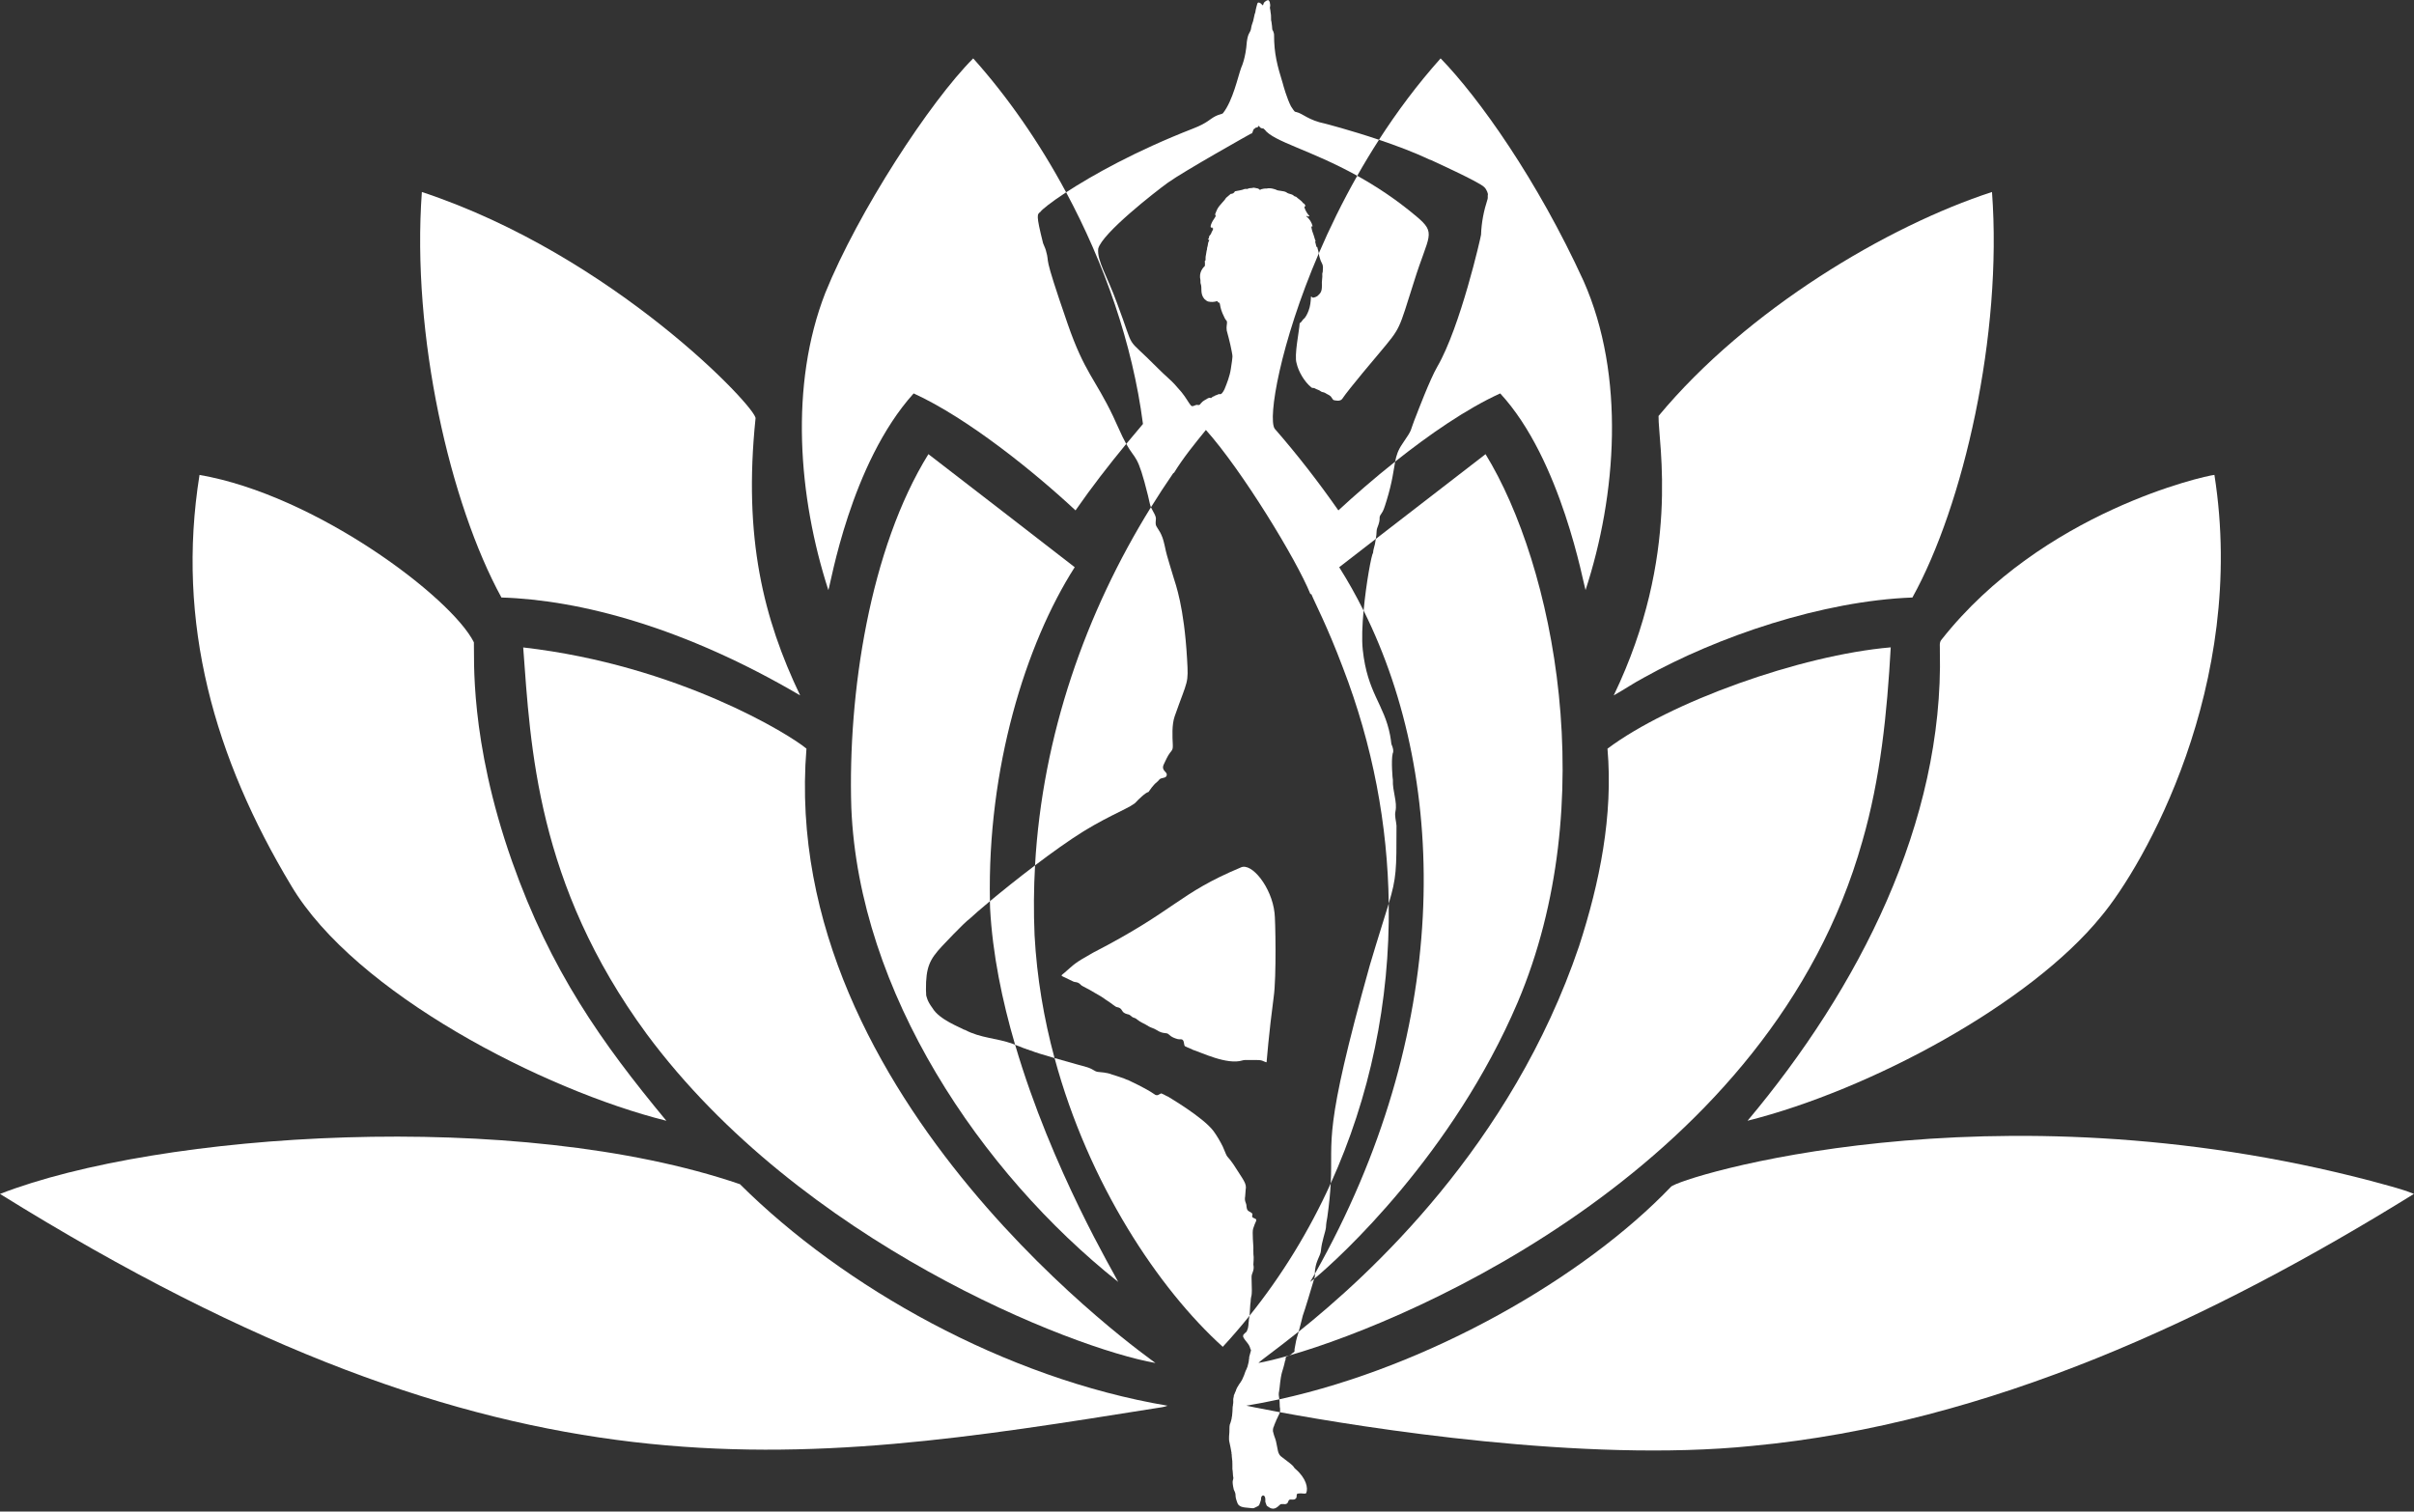
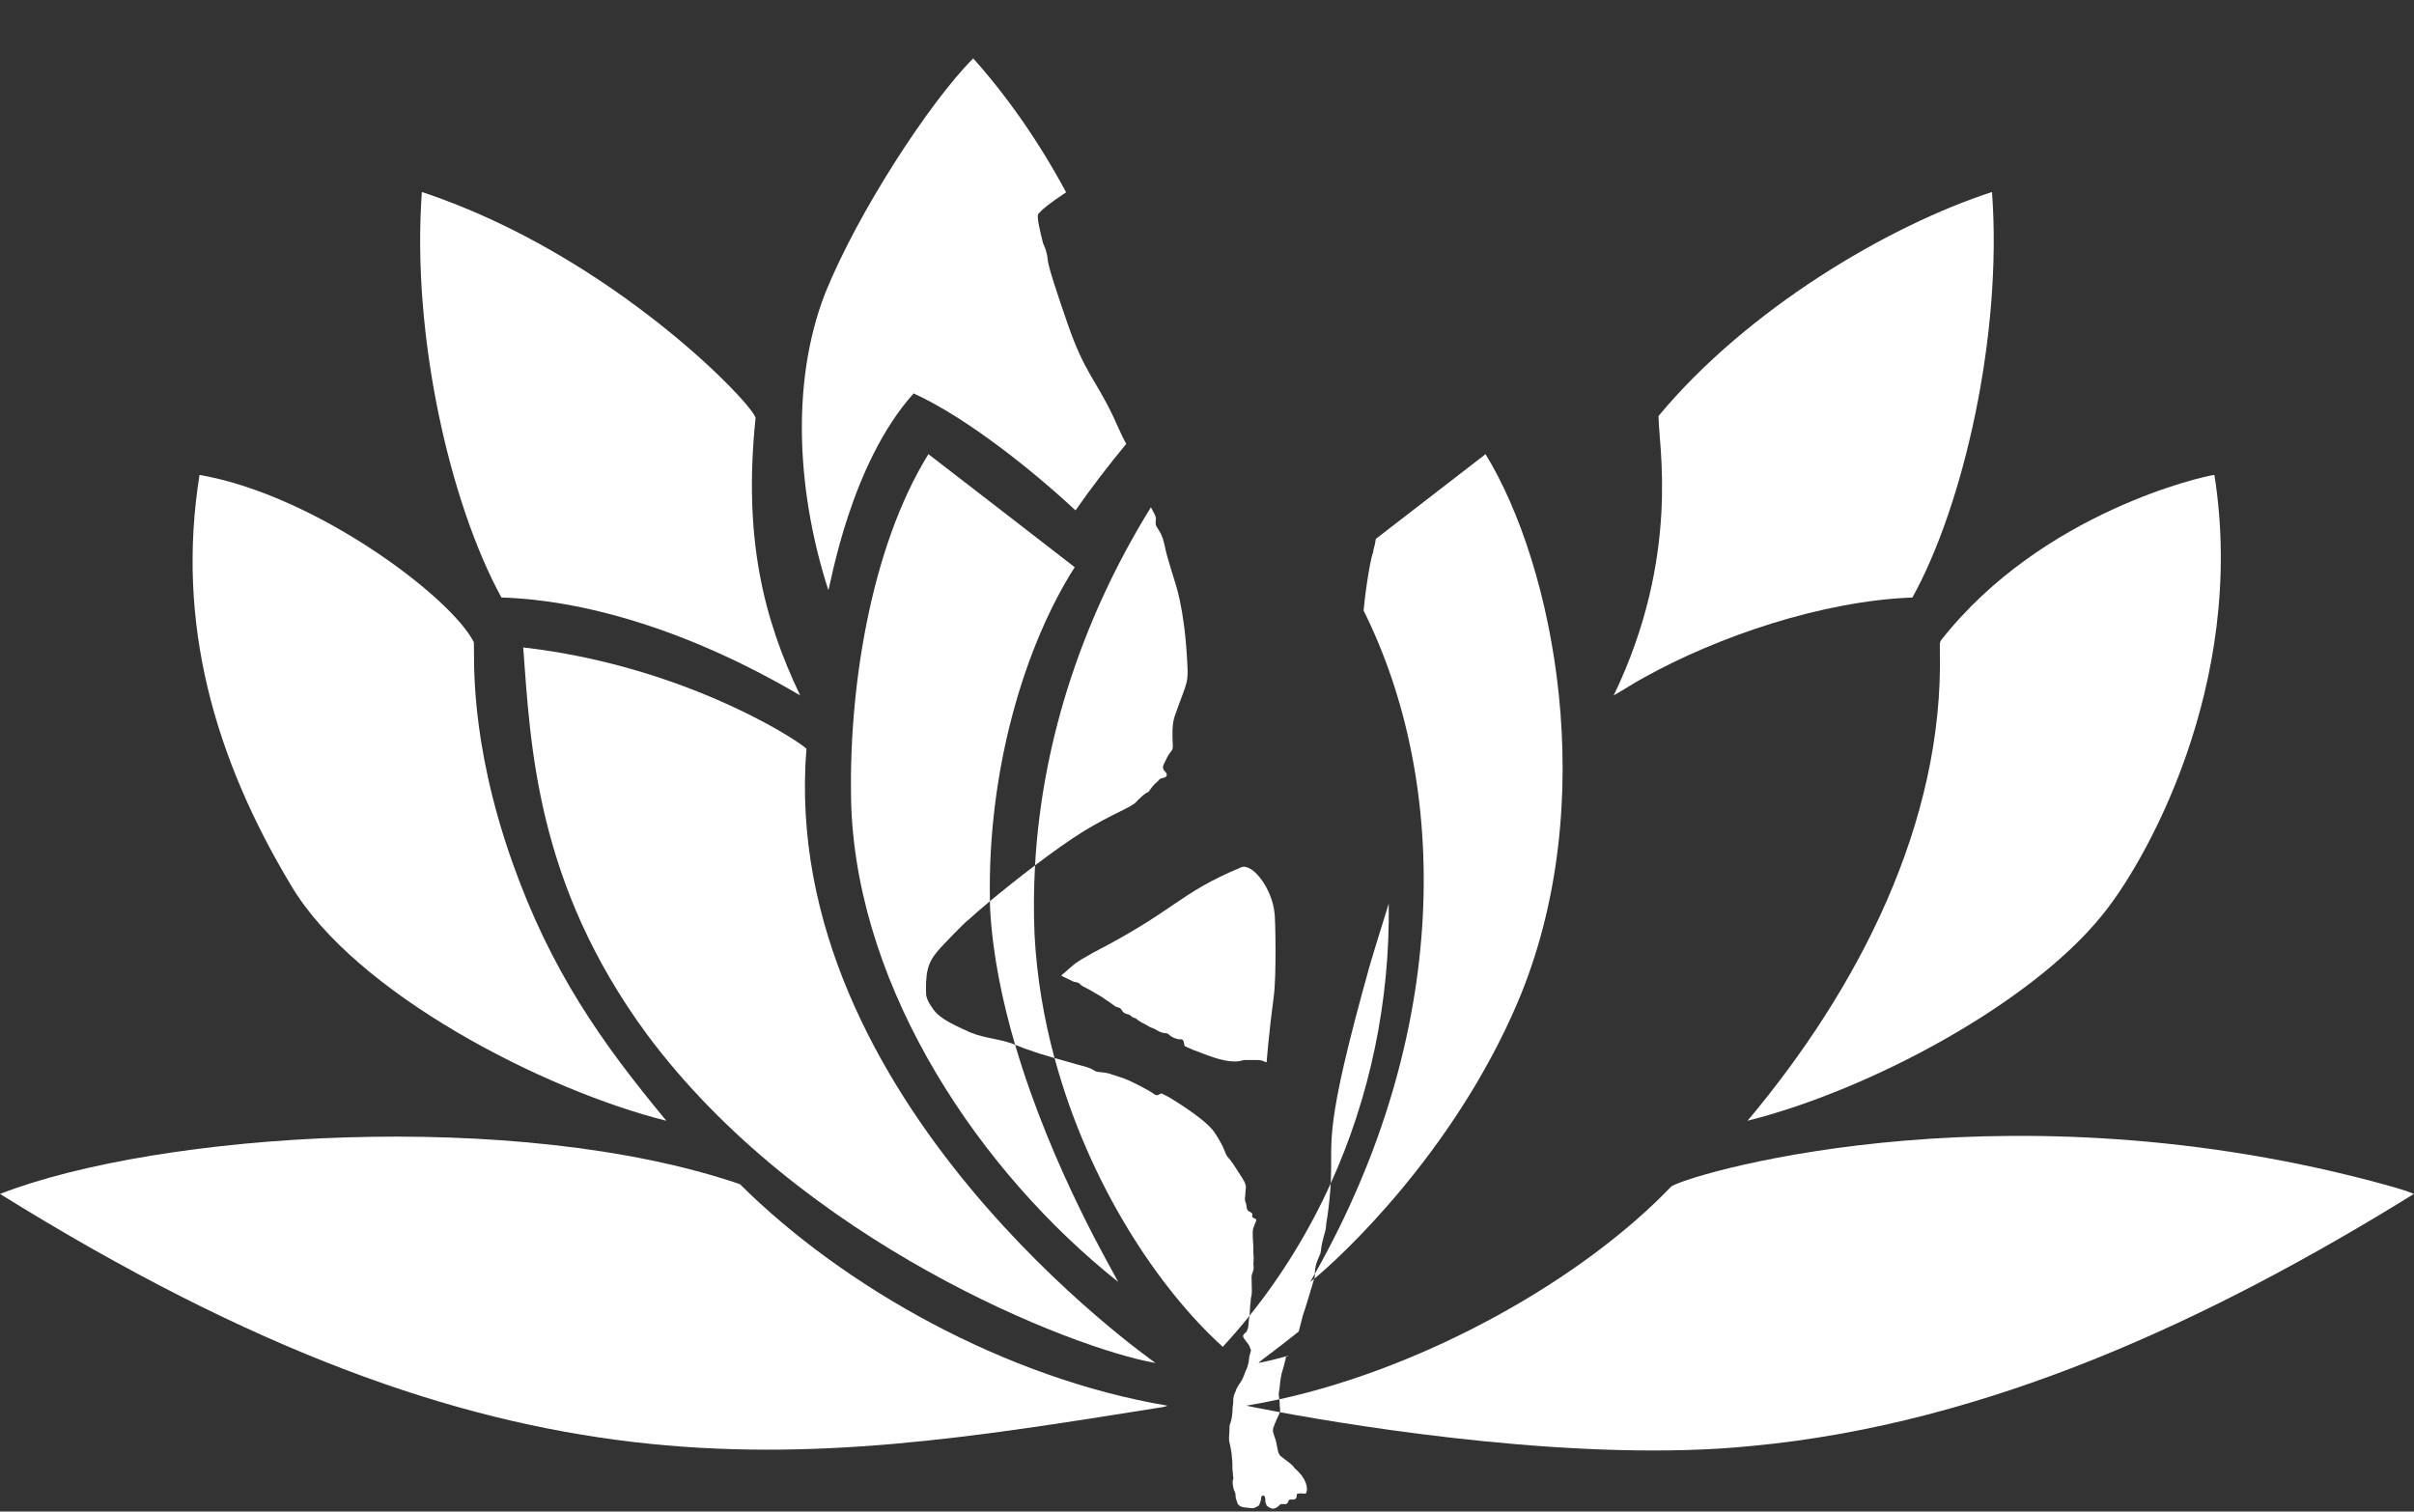
<svg xmlns="http://www.w3.org/2000/svg" fill="#ffffff" height="1603.2" preserveAspectRatio="xMidYMid meet" version="1" viewBox="35.0 21.7 2560.1 1603.2" width="2560.1" zoomAndPan="magnify">
  <rect x="35.0" y="21.7" width="2560.1" height="1603.2" fill="#333333" stroke="none" />
  <g id="change1_1">
-     <path d="m1280.1 523.14c9.863-16.078 21.887-30.789 33.792-45.411 38.044 42.447 96.193 137.66 110.79 173.97l1.066 0.195c3.349 8.487 16.71 33.53 33.312 77.642 31.919 82.601 47.628 167.39 48.736 250.48 8.223-27.602 8.226-35.453 8.226-82.624-0.383-5.146-2.2-10.136-1.105-15.222 2.152-9.994-3.252-21.29-2.728-33.281-0.27-0.446-2.002-20.593-0.204-28.047 1.501-2.589-0.298-7.552-0.758-8.414-1.077-2.022-0.493-3.015-2.022-11.032-6.28-32.936-24.069-44.555-28.973-90.582-1.162-10.907-0.541-26.113 0.882-41.502-7.948-15.956-16.576-31.318-25.852-46.027 12.926-10.008 25.862-20.01 38.793-30.016 0.223-1.412 0.438-2.825 0.629-4.241 0.286-2.124 0.047-5.173 0.843-7.141 5.078-12.564 0.205-9.557 4.781-15.95 1.617-2.259 2.499-4.508 5.2-13.298 6.337-20.627 7.325-32.199 9.107-41.34-22.209 17.652-42.959 35.713-60.239 51.729-20.986-30.054-43.474-59.087-67.584-86.71-7.346-11.018 5.722-90.225 46.865-186.04-0.573-2.21-1.145-4.42-1.719-6.629-0.271-0.041-0.543-0.082-0.814-0.123-0.484-1.969-0.969-3.937-1.453-5.906 0.269-1e-3 0.538-2e-3 0.806-4e-3 -0.552-0.047-1.85-5.31-2.137-6.023-1.252-3.117-2.238-6.243-2.664-9.589 0.463-0.102 0.926-0.205 1.389-0.307-0.968-4.143-3.366-7.938-6.693-10.591 0.493-0.565 1.594-0.312 1.791 0.411 0.521-0.228 1.042-0.455 1.563-0.683-1.893-2.028-3.431-4.385-4.535-6.93-1.982-4.567 0.331-2.979 0.416-3.859 0.055-0.571-0.746-0.734-0.794-1.128-0.13-1.041-1.2-1.394-1.948-1.91-1.721-2.734-5.493-4.693-7.233-6.571-0.958-0.328-2.066-0.494-2.738-1.321-2.111-1.92-5.294-1.522-7.459-3.333-2.944-1.983-9.128-1.418-11.165-2.913-0.318-0.068-5.586-2.37-10.146-1.187-2.009-0.223-4.037 0.347-5.995 0.805-0.105 0.137-0.312 0.414-0.417 0.554-0.166-6e-3 -0.5-0.019-0.665-0.025-0.882-0.914-2.041-1.601-3.33-1.665-1.394-0.099-2.741-0.914-4.145-0.43-1.668 0.548-3.566-0.051-5.097 0.926-1.165 0.637-2.531-0.105-3.712 0.36-2.905 1.308-6.957 1.61-10.092 2.378-0.732 1.708-2.606 2.853-4.46 2.726-1.667 1.42-3.334 2.841-5.002 4.261-1.802 3.361-6.508 6.937-9.218 11.826-0.201 0.363-2.416 5.252-2.36 5.66 0.121 0.888 1.497 1.111-0.267 3.455-2.684 3.569-7.015 11.878-2.559 10.454 0.092 0.302 0.048 0.564 0.035 0.889 0.188 0.016 0.563 0.051 0.751 0.067-0.121 1.964-1.627 3.375-2.114 5.211-0.204 0.888-1.028 1.401-1.394 2.206-0.14 0.268-0.353 0.462-0.634 0.586-0.169 0.783-0.347 1.563-0.452 2.359-0.146 0.127-0.443 0.382-0.589 0.506-0.022 0.414-0.041 0.831-0.051 1.251 0.271-0.013 0.812-0.038 1.082-0.054-0.076 1.14-0.888 2.018-1.143 3.104-0.401 1.652-0.366 3.413-1.038 4.998-0.245 0.7-0.111 1.461-0.229 2.187-0.739 1.901-0.624 3.989-1.146 5.95-0.462 1.662-0.392 3.397-0.398 5.103 0.07 0.678-0.719 0.984-0.866 1.582 0.443 1.566 0.092 3.193 0.175 4.794-0.175 0.318-5.807 4.754-5.151 12.409 0.115 1.054 0.439 2.079 0.446 3.145 0.016 1.223-0.14 2.49 0.328 3.658 1.569 4.178-0.959 10.229 3.779 15.841 1.27 0.955 2.356 2.248 3.941 2.703 3.193 0.755 6.609 0.669 9.71-0.452 0.449 0.458 0.831 0.981 1.182 1.528 3.005-0.05 0.093 3.292 6.276 15.474 0.416 0.82 0.793 1.78 1.345 2.519 0.637 0.854 1.361 1.298 1.551 2.444 0.33 1.989-0.874 4.754-0.261 9.24 0 0 3.808 13.698 5.207 21.684 1.179 6.732 1.387 4.128-0.856 19.139-1.157 7.739-4.208 15.429-6.812 21.733-4 7.617-4.597 3.866-6.816 5.285-0.844 0.506-1.786 0.777-2.731 1-0.7 0.71-1.687 0.942-2.572 1.324-0.767 0.401-1.413 0.99-2.06 1.557-2.065-0.411-1.217-1.227-7.188 2.448-1.29 0.702-2.365 1.715-3.343 2.797-0.547 0.606-1.136 1.758-1.964 2.021-0.93 0.295-2.087-0.255-3.107-0.036-1.947 0.417-4.102 2.354-5.746 0.56-2.238-2.442-5.131-8.255-9.996-14.18-2.544-2.687-4.794-5.625-7.313-8.325-2.667-3.139-10.614-9.759-18.035-17.264-36.623-37.041-22.243-13.67-43.082-69.003-10.607-29.216-21.158-44.336-19.872-57.466 4.059-16.331 60.614-60.437 73.826-69.99 16.997-12.217 88.014-52.031 88.333-52.152 0.188-0.013 0.567-0.041 0.758-0.054 1.197-1.442 1.079-3.543 2.365-4.966 0.191-0.048 0.57-0.15 0.758-0.201 0.42-1.184 1.856-1.156 2.887-1.353 0.484-0.541 0.926-1.121 1.363-1.706 1.183 1.267 1.367 2.913 5.24 2.913 0.022 0.185 0.07 0.557 0.092 0.745 0.197 0.067 0.592 0.207 0.793 0.274 9.392 12.981 48.62 21.601 98.293 49.132 7.211-12.728 14.899-25.492 23.083-38.192-30.622-10.303-56.813-17.028-57.013-17.09-17.786-3.558-23.677-10.717-30.584-12.301-1.972-0.61-1.298 0.725-5.721-6.042-4.243-8.161-8.217-22.202-8.595-23.889-5.99-19.495-9.379-31.837-9.379-52.086 3e-3 -1.41-0.624-2.699-1.031-4.017-1.449-1.573-0.475-1.78-1.716-9.719-0.974-2.664 0.151-5.164-1.041-10.751 0.029-1.563-0.662-3.031-0.599-4.591 0.414-1.318 0.414-2.894 0.01-4.212 0.045-1.289-0.624-2.413-1.445-3.349-1.554-0.156-2.817 0.821-3.973 1.706-1.152 0.949-1.557 2.435-1.964 3.804-0.5-0.261-0.965-0.576-1.273-1.05-0.512-0.787-3.869-3.534-4.719-0.787-0.67 2.165-1.151 4.379-1.692 6.578-0.254 1.032-0.357 3.392-1.041 4.231 0 0-1.195 5.666-1.673 7.55-0.534 2.103-1.672 4.375-1.957 6.505-0.989 7.386-3.202 4.362-4.75 15.475-1.264 17.962-5.694 26.75-5.944 27.486-3.583 9.758-8.741 34.864-19.413 48.44-0.752 0.887-4.596 1.31-7.765 3.015-6.348 3.145-8.493 7.192-23.413 12.996-61.7 24.002-108.03 50.115-135.11 67.835 40.398 75.281 70.412 160.31 81.478 245.68-5.966 7.007-11.88 14.063-17.735 21.17 10.1 18.052 11.884 9.634 23.013 54.591 1.903 7.689 1.953 9.649 3.222 12.571 7.631-12.318 15.537-24.417 23.713-36.271l0.768-0.285z" fill="inherit" />
-   </g>
+     </g>
  <g id="change1_2">
    <path d="m1132.7 939.51c-17.782 13.478-34.89 27.221-47.878 38.026 0.05 2.493 0.111 4.989 0.189 7.487 2.569 48.399 12.774 97.883 26.524 144.76 3.302 1.276 9.18 3.555 9.591 3.773 1.286 0.273 1.77 0.519 2.531 0.945 1.165 0.065 3.622 1.401 5.412 1.722 2.145 1.137 12.701 4.342 24.275 7.691-11.225-41.568-18.738-85.281-21.166-130.31-1.076-24.919-0.869-49.636 0.522-74.096z" fill="inherit" />
  </g>
  <g id="change1_3">
    <path d="m1391.8 1505.8c-0.043-0.228-0.09-0.435-0.147-0.59-1.062-7.158-0.262-5.311 0.319-11.066 2.044-20.264 3.066-15.584 6.045-29.852 0.121-0.019 0.366-0.057 0.487-0.073-0.509-1.006 0.185-2.025 0.115-3.056 1.04-0.905 1.539-0.835 3.494-1.83-13.307 3.821-24.309 6.448-32.488 7.92 2.348-2.704 18.399-13.833 42.677-33.274 2.003-7.281 4.341-16.894 4.341-16.894 2.202-5.875 9.719-31.078 12.07-39.093-1.862 1.526-3.29 2.642-4.219 3.318 1.682-2.908 3.338-5.818 4.983-8.729-0.029-1.568-0.068-3.134 0.271-4.672 1.207-9.307 5.409-14.239 6.042-19.088 0.975-11.157 4.971-20.35 5.441-25.478 0.121-3.601 0.739-7.153 1.433-10.681 2.092-14.819 3.11-26.211 3.605-35.819-22.834 50.336-51.701 97.525-86.067 140.28-0.301 1.936-0.837 3.843-0.812 5.824-0.525 1.703 0.097 5.823-1.77 9.703-0.689 2.65-1.894 1.766-4.218 5.103-0.013 0.618-0.016 1.248 3e-3 1.897 2.711 5.347 6.357 6.958 7.682 12.734 0.567 0.71 0.853 1.741 0.337 2.582 0 2e-3 -1.63 6.058-1.63 6.058-0.118 0.828 0.178 1.78-0.318 2.54-0.083 0.834 0.111 1.751-0.29 2.547-0.051 0.274-0.095 0.57-0.134 0.891-0.015 0.029-1.167 4.338-1.235 4.807-0.201 0.302-0.395 0.621-0.586 0.955-0.013 0.159-0.038 0.474-0.051 0.634-1.143 1.682-2.611 6.379-2.731 6.698-3.557 8.99-3.578 6.201-8.038 14.319-9e-3 0.159-0.035 0.478-0.045 0.637-0.204 0.299-0.404 0.615-0.598 0.949-0.01 0.159-0.032 0.481-0.045 0.64-0.534 0.819-1.516 3.379-1.63 3.836-0.181 0.299-0.363 0.611-0.541 0.939-3e-3 0.796-0.08 1.611-0.337 2.391-0.697 2.05-0.083 4.247-0.404 6.358-0.264 0.86-0.267 1.767-0.287 2.677-0.064 0.134-0.188 0.401-0.248 0.535-0.01 3.553-0.379 7.083-0.71 10.611-0.411 0.605-0.213 1.359-0.366 2.063-2.358 10.248-2.221 2.636-2.442 15.017 0.02 0.319-0.906 6.925 0.08 10.302 0.072 0.148 2.059 9.497 2.251 11.477-0.029 0.121-0.086 0.363-0.115 0.484 0.392 0.786 0.331 1.671 0.315 2.547-0.07 1.222 0.42 2.394 0.376 3.636 0.396 0.592 0.311 10.092 0.309 10.41 0.483 1.535 0.494 7.156 0.882 8.274 0.63 1.853-0.745 3.537-0.627 5.38-0.027 2.333 0.98 7.291 1.219 8.003 3.628 7.219 0.016 4.301 3.957 14.475 2.258 5.204 8.964 4.317 15.516 5.262 1.643 0.363 3.034-0.751 4.46-1.356 3.71-1.667 2.818-1.671 4.737-6.93 0.506-1.324-0.067-2.868 0.78-4.072 0.561-1.174 2.838-2.227 3.782 1.124 0.398 1.464 0.099 2.996 0.223 4.498 2.144 5.547 0.445 3.275 4.298 5.975 5.728 3.683 9.467-1.64 11.906-3.512 1.681-0.264 3.429 0.064 5.135-0.048 3.634-0.696 2.298-3.98 4.536-4.759 1.442-0.372 2.942 0.204 4.403-0.156 1.219 0.048 1.958-1.038 2.69-1.837 0.584-1.343-0.424-4.347 1.754-4.438 5.197-0.779 7.588 1.017 8.701-0.707 2.08-5.072 0.072-15.544-11.587-25.526-2.931-2.509 1.48-0.902-14.069-12.336-5.036-3.045-4.507-9.17-6.023-14.857-0.36-0.942-0.242-1.977-0.646-2.894-0.969-2.725-0.789-2.151-0.92-2.849-0.704-1.323-2.13-7.051-2.13-7.051-0.039-2.914 0.527-4.316 1.178-5.367 0.162-0.544 0.309-1.082 0.427-1.614 0.175-0.334 0.36-0.653 0.554-0.949 0.013-0.156 0.045-0.471 0.057-0.63 0.296-0.544 0.586-1.082 0.891-1.601 0.016-0.156 0.045-0.471 0.06-0.627 0.178-0.331 0.363-0.643 0.544-0.942 0.178-1.207 1.213-2.018 1.413-3.202 1.363-2.715 2-3.998 2.282-5.158-22.317-4.11-35.273-6.844-35.582-6.943 11.628-1.914 23.314-4.182 35.025-6.759z" fill="inherit" />
  </g>
  <g id="change1_4">
    <path d="m1215.5 463.25c-18.888-39.702-30.228-46.057-48.266-98.162-28.087-81.135-18.045-60.4-23.083-77.94-0.752-2.618-2.031-4.964-2.948-7.498-7.79-31.16-6.225-30.436-2.742-33.322 1.344-2.194 10.702-9.871 27.186-20.656-28.639-53.368-62.495-101.84-98.53-142.04-45.768 45.768-122.1 162.7-156.88 248.76-38.044 97.5-28.71 216.34 3.258 315.19 2.371-5.528 23.204-133.91 90.446-208.62 57.474 26.202 128.5 83.763 171.68 124.07 16.849-24.311 34.976-47.694 53.767-70.508-1.201-2.147-2.519-4.665-3.986-7.696-3.447-7.127-6.512-14.429-9.904-21.58z" fill="inherit" />
  </g>
  <g id="change1_5">
-     <path d="m1552.5 191.39c0.318 0.238 51.476 23.334 56.574 28.779 2.698 2.508 4.129 7.248 3.882 7.863-0.433 1.582 0.156 3.266-0.35 4.829-4.058 12.53-6.474 24.711-6.93 37.801-0.062 1.779-21.895 97.892-46.401 139.95-7.794 13.378-21.64 49.974-21.767 50.3-8.758 21.511-2.89 13.329-15.437 31.802-4.477 6.591-6.187 11.946-7.48 18.578 36.138-28.721 76.148-56.355 111.42-72.315 65.015 70.259 88.495 203.51 90.492 208.56 32.839-100.35 42.471-227.25-2.057-327.74-48.981-107.05-110.85-194.22-151.64-236.18-24.606 27.551-46.338 56.759-65.391 86.323 17.952 6.041 37.426 13.31 54.082 21.192 0.318 0.102 0.649 0.188 0.996 0.258z" fill="inherit" />
+     <path d="m1552.5 191.39z" fill="inherit" />
  </g>
  <g id="change1_6">
-     <path d="m1433.6 291.26c0.527 2.362 1.208 4.689 2.037 6.963 0.646 1.771 2.242 3.93 2.275 5.795 0.398 1.901-0.187 3.795-0.111 5.708 0.031 0.876-0.586 1.636-0.478 2.515 0.35 3.951-0.786 7.866-0.417 11.817 0.091 6.688-1.133 8.365-4.728 11.585-1.109 0.993-6.222 2.98-6.155 0.576-0.078-0.318-0.674-0.317-0.72 0.546-0.265 4.989-0.733 9.867-2.574 14.565-1.223 3.121-2.977 7.198-5.781 9.214-0.5 0.529-1.984 3.199-3.632 4.011-0.321 7.667-6.007 34.095-3.273 42.328 1.836 8.474 8.086 19.656 15.822 25.828 0.962 0.768 2.334 0.201 3.378 0.793 2.057 1.366 4.686 1.656 6.574 3.308 0.92 0.709 2.11 0.78 3.199 1.066 1.086 0.299 1.961 1.044 2.948 1.563 5.011 2.438 4.267 2.753 6.469 5.746 0.296 0.369 0.605 0.85 1.133 0.907 1.215 0.24 6.879 1.829 9.025-1.528 6.247-9.552 38.751-47.934 39.058-48.253 23.443-28.021 20.202-23.382 36.964-75.936 15.423-49.851 24.505-50.802 2.45-69.243-21.725-18.259-43.014-32.111-62.669-43.005-15.821 27.925-29.335 55.669-40.705 82.147 0.087 0.335 0.174 0.67 0.26 1.005-0.117-8e-3 -0.233-0.015-0.349-0.021z" fill="inherit" />
-   </g>
+     </g>
  <g id="change1_7">
    <path d="m883.58 759.26c-38.868-81.357-60.388-167.02-47.318-293.72 2.596-9.764-150.11-172.8-353.86-240.21-11.121 152.42 30.018 330.74 84.382 430.09 83.549 2.534 194.32 31.841 316.8 103.84z" fill="inherit" />
  </g>
  <g id="change1_8">
    <path d="m1778.7 740.21c78.328-43.589 188.77-81.17 284.46-84.788 54.012-97.44 95.692-278.41 84.397-430.09-110.32 35.863-259.62 124.35-353.64 237.55-0.411 28.63 24.214 147.3-47.513 296.35 10.914-6.08 21.242-13.165 32.291-19.02z" fill="inherit" />
  </g>
  <g id="change1_9">
    <path d="m1058.1 1113.9c-0.156-0.019-0.471-0.057-0.627-0.076-3.968-2.461-26.33-10.611-33.532-22.915-5.967-7.968-6.162-12.166-6.698-13.536 0.067-1.908-0.226-3.839-0.24-5.741-0.181-24.324 3.997-32.342 16.985-46.351 0.319-0.285 23.484-25.079 29.562-29.304 3.454-3.313 11.107-9.98 21.293-18.454-2.836-140.58 37.542-272.23 89.915-354.24-51.671-40.022-103.36-80.044-155.16-119.9-62.053 100.12-85.617 253.69-81.755 375.04 8.013 195.62 137.24 387 283.02 502.9-3.072-7.109-70.39-118.89-109.3-251.56-1.239-0.479-2.117-0.817-2.205-0.85-17.58-6.442-34.015-5.879-51.251-15.02z" fill="inherit" />
  </g>
  <g id="change1_10">
    <path d="m1491.2 607.86c-1.76 2.341-7.352 32.222-10.054 61.446 91.767 184.22 92.707 447.79-51.659 703.32 0.018 0.986 0.032 1.972-0.054 2.953-8e-3 0.05-0.268 0.953-0.709 2.458 27.025-22.155 147.28-132.59 215.8-293.24 89.674-211.67 38.157-463.78-34.077-581.4-38.823 29.897-77.597 59.877-116.36 89.869-0.298 1.887-0.617 3.77-0.973 5.647-0.549 2.888-1.889 6.011-1.915 8.951z" fill="inherit" />
  </g>
  <g id="change1_11">
    <path d="m741.69 1210.4c-68.808-82.954-122.68-159.15-163.64-275.06-45.714-129.54-39.739-217.41-40.472-232.38-23.753-47.653-167.63-156.22-290.98-177.55-25.129 157.17 15.88 300.29 97.187 435.56 67.709 114.19 267.73 216.88 397.91 249.44z" fill="inherit" />
  </g>
  <g id="change1_12">
    <path d="m2094.2 699.9c-3.063 3.213-1.636 7.956-1.937 11.935 4.301 182.38-86.319 358.41-203.94 498.53 130.31-32.743 299.78-124.07 375.01-216.76 44.414-52.929 155.33-244.55 120.1-468.24-10.354 1.042-182.31 39.145-289.23 174.53z" fill="inherit" />
  </g>
  <g id="change1_13">
    <path d="m589.87 708.38c7.809 104.88 13.945 250.67 130.95 409.98 164.01 221.3 451.8 333.63 539.57 348.94-1.289-1.501-400.2-277.35-370.13-651.58-16.749-14.344-136.07-88.531-300.39-107.34z" fill="inherit" />
  </g>
  <g id="change1_14">
-     <path d="m1407.9 1452.6c-0.282 1.513 0.719 2.712-1.484 3.734-0.876 0.442-1.398 1.318-2.184 1.881-0.853 0.513-1.531 0.883-2.093 1.169 135.5-38.911 511.32-202.35 607.85-545.16 19.38-66.923 26.316-136.61 30.174-205.93-95.98 8.259-234.68 58.175-300.39 107.46 6.155 70.961-8.286 142.1-30.114 209.39-71.861 212.2-223.08 349.45-297.33 408.9-0.733 2.667-1.422 5.023-1.934 6.476-1.211 3.944-1.611 8.073-2.494 12.094z" fill="inherit" />
-   </g>
+     </g>
  <g id="change1_15">
    <path d="m1350.9 941.74c-67.026 28.098-67.613 44.488-157.05 90.593-20.521 11.603-18.817 11.505-30.412 21.476-0.837 0.751-1.884 1.289-2.572 2.203-0.239 0.754-0.49 0.713 12.301 6.666 2.301 1.125 4.79-0.043 8.131 3.629 1.259 1.412 7.429 3.838 14.784 8.452 11.204 6.25 9.904 6.287 12.333 7.726 6.841 4.303 9.195 7.111 11.352 7.433 4.497 0.742 4.859 3.573 6.294 5.161 4.042 3.261 5.271 1.529 7.819 3.712 0.993 0.802 1.903 1.792 3.18 2.158 5.05 1.591 2.197 2.26 12.18 6.981 1.474 0.682 2.713 1.764 4.177 2.474 2.503 1.449 5.438 1.955 7.851 3.588 8.164 5.28 10.415 1.988 13.501 5.049 2.512 2.611 6.027 3.897 9.452 4.82 1.076 0.277 2.191 0.054 3.289 0.118 3.672 0.109 2.733 5.291 3.986 7.258 0.519 0.341 5.254 2.531 7.691 3.381 0.13 0.102 0.394 0.306 0.528 0.411 8.764 2.627 36.624 16.571 53.079 11.343 1.633-0.541 3.374-0.35 5.068-0.417 13.395 0.063 13.569-0.471 18.999 2.066 0.433 0.136 0.891 0.42 1.372 0.286 0 0 2.422-30.656 7.535-69.089 3.093-21.181 1.834-83.564 0.92-89.159-2.966-27.317-24.278-53.811-35.789-48.319z" fill="inherit" />
  </g>
  <g id="change1_16">
    <path d="m1361.3 1402.6c0.417-10.108 1.951-0.549 1.009-25.802-0.303-5.192 3.367-6.772 1.92-13.982-0.027-0.319 0.727-7.59 0.057-10.827-0.137-2.451-0.026-4.912-0.051-7.357 0.095-1.173-1.46-16.292-0.223-19.882 2.612-7.999 3.658-7.991 3.267-9.34-0.511-1.764-3.643-1.438-4.248-3.173-0.273-0.784 0.127-1.623 0.231-2.446 0.238-1.892-3.508-2.83-4.7-4.049-1.216-1.107-1.375-2.858-1.633-4.377 0.104-4.067-2.535-5.059-1.398-10.897 1e-3 -5e-3 0.475-6.652 0.522-6.883 1.42-6.797-2.607-10.451-12.747-26.617-8.656-12.512-5.189-3.799-11.54-19.263-2.84-5.692-6.071-11.206-9.796-16.363-11.12-14.82-48.299-36.524-48.619-36.738-1.378-0.351-3.563-2.043-6.861-3.266-1.238 0.596-2.445 1.248-3.661 1.885-0.964 0.044-2.009 0.121-2.83-0.478-10.486-7.314-26.482-14.34-29.002-15.704-0.156-0.022-0.471-0.067-0.627-0.086-2.229-1.28-13.41-4.801-15.94-5.568-5.88-2.398-12.378-2.416-15.224-2.846-3.635-0.517-4.601-2.861-11.499-5.021-0.186-0.053-18.233-4.986-34.314-9.64 36.08 133.62 110.58 245.02 178.39 306.27 9.86-10.676 19.338-21.69 28.437-33.011 7e-3 -0.043 0.016-0.086 0.022-0.129 0.201-0.863 0.54-12.798 1.06-14.409z" fill="inherit" />
  </g>
  <g id="change1_17">
    <path d="m1240.1 872.06c1.469-1.703 10.085-10.17 12.849-10.318 1.793-2.407 4.706-7.194 9.299-10.865 1.403-0.948 2.052-2.715 3.666-3.414 2.179-0.944 6.624-0.491 6.505-4.409-0.09-2.974-6.358-4.322-3.072-10.946 1.944-3.917 3.652-8.166 6.245-11.697 2.113-2.878 3.446-3.013 3.179-9.001-0.365-8.2-1.17-20.991 2.032-30.089 14.024-39.847 14.675-33.468 13.108-60.787-3.197-55.727-12.159-79.153-14.4-86.614-0.096-0.32-8.142-26.625-8.097-27.821-0.079-0.318-2.057-10.074-3.432-13.845-3.636-9.971-7.199-10.963-7.368-15.309-0.201-5.151 1.842-4.889-2.773-12.931-1.07-1.865-1.76-3.167-2.261-4.321-69.102 111.55-115.05 241.56-122.91 379.82 17.612-13.349 35.884-26.437 51.469-36.15 30.029-18.388 51.63-25.691 55.962-31.3z" fill="inherit" />
  </g>
  <g id="change1_18">
    <path d="m1507.8 980.01c-4.182 14.037-10.488 33.177-20.005 65.206-50.417 180.11-38.983 182.01-41.543 231.67 41.365-91.189 62.936-192.7 61.548-296.88z" fill="inherit" />
  </g>
  <g id="change1_19">
    <path d="m35 1288c542.12 336.9 839.36 288.91 1226.4 227.15 3.963-0.675 8.046-0.946 11.799-2.537-172.28-29.08-343.65-125.76-453.46-234.94-236.12-80.681-616.46-55.154-784.75 10.328z" fill="inherit" />
  </g>
  <g id="change1_20">
    <path d="m2550.7 1274.5c-405.99-106.9-735.63-3.563-743.6 5.93-92.253 96.37-256.18 190.38-415.27 225.39 0.454 2.417 0.179 8.469 0.703 9.667 0.067 1.962 0.118 2.944-0.147 4.036 88.124 16.231 322.28 53.939 500.73 35.736 251.34-23.603 488.06-134.85 701.93-267.3-14.32-5.797-29.497-9.264-44.344-13.453z" fill="inherit" />
  </g>
</svg>